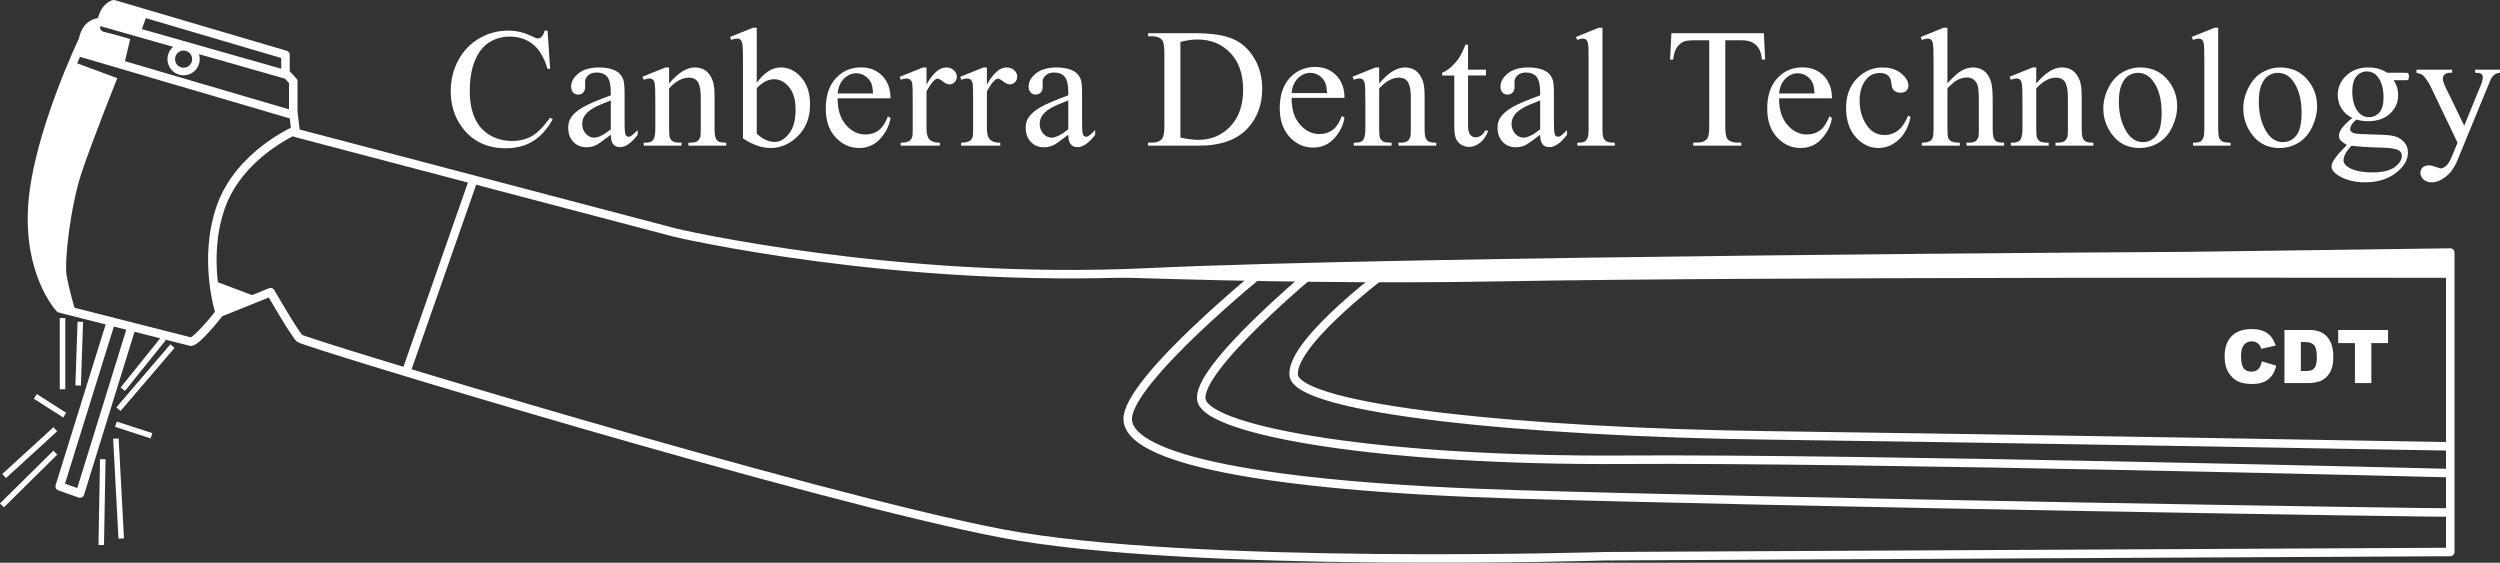
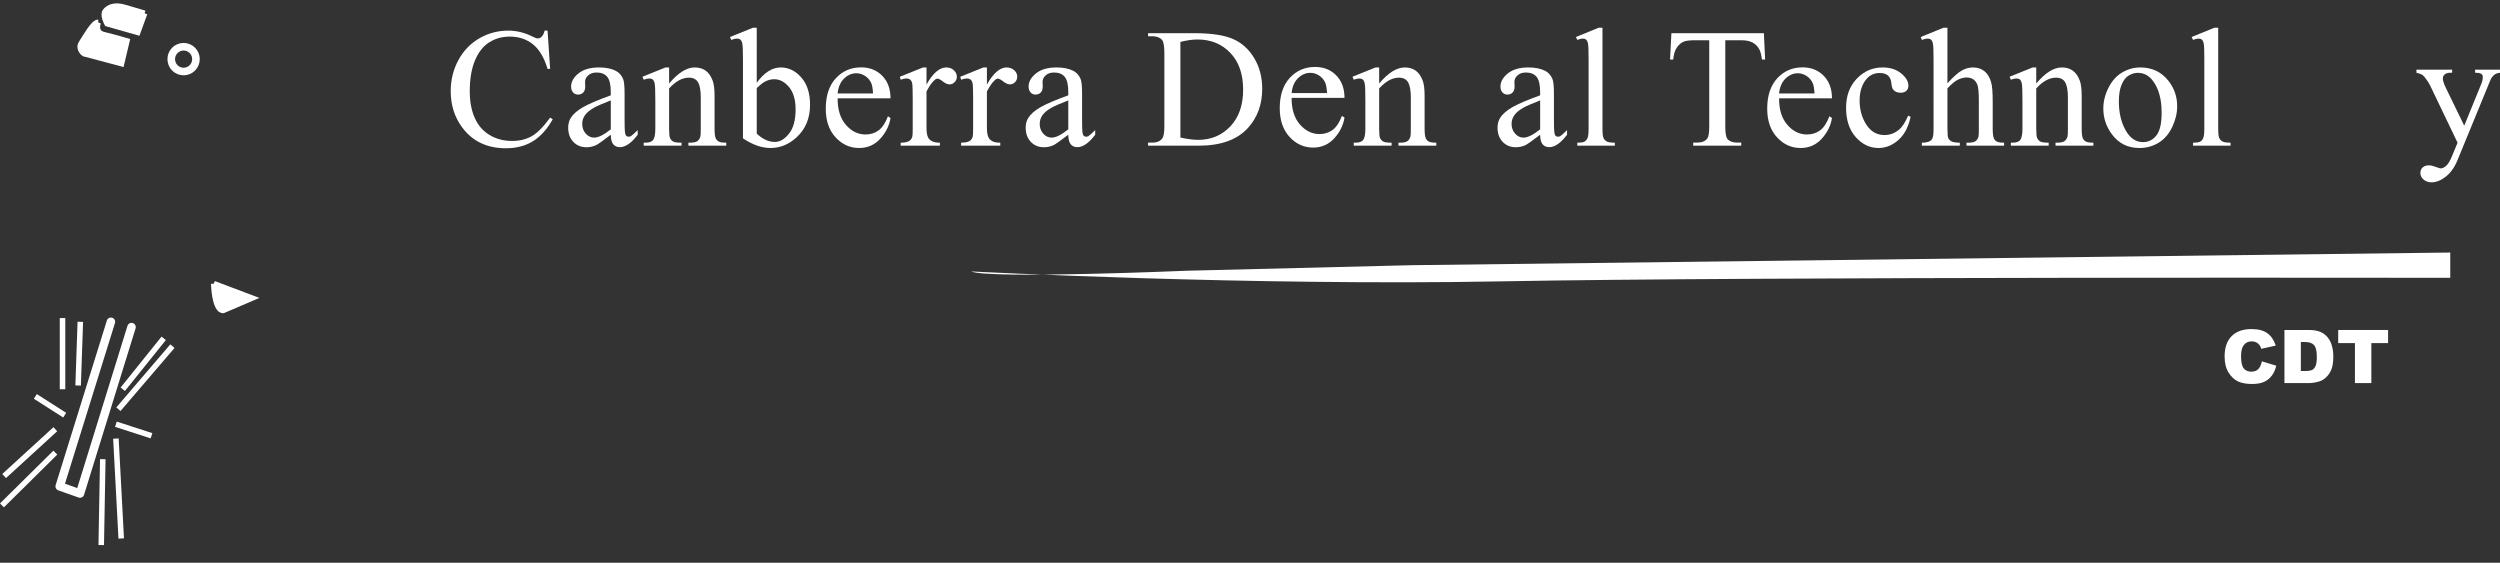
<svg xmlns="http://www.w3.org/2000/svg" xmlns:xlink="http://www.w3.org/1999/xlink" version="1.1" id="Layer_1" x="0px" y="0px" viewBox="0 0 441.442 99.363" style="enable-background:new 0 0 441.442 99.363;" xml:space="preserve">
  <rect x="0" y="0" width="441.442" height="99.363" fill="#333333" stroke="none" />
  <style type="text/css">
	.st0{clip-path:url(#SVGID_2_);fill:#FFFFFF;}
	
		.st1{clip-path:url(#SVGID_2_);fill:none;stroke:#FFFFFF;stroke-width:1.5;stroke-linecap:round;stroke-linejoin:round;stroke-miterlimit:10;}
	.st2{clip-path:url(#SVGID_2_);fill:none;stroke:#FFFFFF;stroke-width:0.975;stroke-miterlimit:10;}
	.st3{clip-path:url(#SVGID_2_);fill:#FFFFFF;stroke:#FFFFFF;stroke-miterlimit:10;}
	
		.st4{clip-path:url(#SVGID_2_);fill:none;stroke:#FFFFFF;stroke-width:1.341;stroke-linecap:round;stroke-linejoin:round;stroke-miterlimit:10;}
</style>
  <g>
    <defs>
      <rect id="SVGID_1_" width="441.442" height="99.363" />
    </defs>
    <clipPath id="SVGID_2_">
      <use xlink:href="#SVGID_1_" style="overflow:visible;" />
    </clipPath>
    <path class="st0" d="M96.685,5.406l0.457,6.753H96.685c-0.61-2.022-1.481-3.477-2.612-4.365   c-1.131-0.889-2.488-1.333-4.071-1.333c-1.328,0-2.528,0.334-3.6,1.003   c-1.072,0.669-1.915,1.736-2.53,3.201c-0.614,1.465-0.922,3.286-0.922,5.464c0,1.796,0.29,3.354,0.87,4.673   c0.581,1.318,1.453,2.329,2.619,3.032s2.496,1.054,3.99,1.054c1.299,0,2.445-0.276,3.438-0.827   c0.993-0.552,2.085-1.648,3.275-3.289l0.457,0.293c-1.003,1.768-2.173,3.062-3.511,3.882   c-1.337,0.82-2.926,1.231-4.765,1.231c-3.314,0-5.882-1.221-7.701-3.663   c-1.357-1.816-2.035-3.955-2.035-6.416c0-1.982,0.446-3.803,1.341-5.463c0.896-1.661,2.127-2.947,3.696-3.86   c1.569-0.914,3.283-1.37,5.142-1.37c1.446,0,2.872,0.352,4.278,1.055c0.413,0.214,0.708,0.322,0.885,0.322   c0.266,0,0.497-0.093,0.693-0.278c0.256-0.264,0.438-0.63,0.547-1.099H96.685z" />
    <path class="st0" d="M107.852,23.789c-1.386,1.064-2.257,1.68-2.611,1.846   c-0.531,0.244-1.097,0.366-1.697,0.366c-0.934,0-1.704-0.317-2.309-0.952s-0.907-1.47-0.907-2.505   c0-0.654,0.148-1.221,0.443-1.699c0.403-0.664,1.104-1.289,2.102-1.875s2.658-1.299,4.979-2.139v-0.527   c0-1.338-0.214-2.256-0.642-2.754c-0.427-0.498-1.05-0.747-1.866-0.747c-0.619,0-1.112,0.166-1.475,0.498   c-0.374,0.332-0.561,0.713-0.561,1.143l0.029,0.849c0,0.449-0.115,0.796-0.346,1.04   c-0.232,0.244-0.533,0.366-0.908,0.366c-0.364,0-0.661-0.126-0.892-0.38c-0.231-0.255-0.347-0.601-0.347-1.041   c0-0.84,0.433-1.611,1.299-2.314c0.865-0.703,2.08-1.055,3.644-1.055c1.199,0,2.183,0.2,2.951,0.601   c0.58,0.302,1.007,0.776,1.283,1.421c0.177,0.419,0.265,1.279,0.265,2.578v4.556   c0,1.279,0.025,2.063,0.074,2.351c0.049,0.288,0.13,0.481,0.244,0.578   c0.113,0.098,0.243,0.147,0.39,0.147c0.158,0,0.295-0.035,0.413-0.103c0.207-0.126,0.605-0.483,1.196-1.069   v0.82c-1.102,1.465-2.155,2.197-3.158,2.197c-0.482,0-0.865-0.166-1.151-0.498   C108.009,25.157,107.862,24.59,107.852,23.789 M107.852,22.837v-5.112   c-1.485,0.586-2.444,1.001-2.877,1.245c-0.777,0.43-1.332,0.879-1.667,1.348   c-0.335,0.468-0.502,0.981-0.502,1.538c0,0.703,0.212,1.286,0.635,1.75s0.909,0.696,1.461,0.696   C105.649,24.302,106.633,23.813,107.852,22.837" />
    <path class="st0" d="M118.149,14.751c1.584-1.895,3.093-2.842,4.529-2.842c0.738,0,1.372,0.183,1.903,0.549   c0.531,0.367,0.955,0.97,1.269,1.81c0.217,0.585,0.325,1.484,0.325,2.695v5.727   c0,0.85,0.068,1.427,0.207,1.729c0.107,0.244,0.282,0.434,0.523,0.571   c0.241,0.137,0.686,0.205,1.335,0.205v0.528h-6.683v-0.528h0.281c0.629,0,1.069-0.095,1.319-0.285   c0.252-0.191,0.426-0.471,0.525-0.843c0.039-0.146,0.058-0.605,0.058-1.377v-5.493   c0-1.221-0.159-2.107-0.479-2.658c-0.32-0.552-0.858-0.828-1.615-0.828c-1.171,0-2.337,0.635-3.497,1.904   v7.075c0,0.909,0.054,1.47,0.163,1.685c0.137,0.283,0.326,0.491,0.567,0.623   c0.241,0.131,0.731,0.197,1.468,0.197v0.528h-6.682v-0.528h0.295c0.687,0,1.153-0.173,1.393-0.52   c0.241-0.346,0.362-1.008,0.362-1.985v-4.98c0-1.611-0.037-2.593-0.11-2.944   c-0.074-0.352-0.188-0.591-0.34-0.718c-0.152-0.127-0.357-0.191-0.612-0.191   c-0.276,0-0.605,0.074-0.988,0.22l-0.222-0.527l4.072-1.641h0.634V14.751z" />
    <path class="st0" d="M133.624,14.62c1.309-1.807,2.72-2.71,4.235-2.71c1.386,0,2.596,0.588,3.629,1.765   c1.032,1.177,1.549,2.785,1.549,4.826c0,2.383-0.797,4.302-2.39,5.757c-1.367,1.251-2.892,1.875-4.574,1.875   c-0.787,0-1.586-0.141-2.397-0.425c-0.811-0.283-1.64-0.708-2.486-1.274v-13.901   c0-1.524-0.037-2.461-0.111-2.813c-0.073-0.351-0.189-0.591-0.346-0.718c-0.158-0.126-0.354-0.19-0.59-0.19   c-0.276,0-0.62,0.078-1.033,0.234l-0.207-0.512l4.057-1.641h0.664V14.62z M133.624,15.557v8.027   c0.502,0.489,1.021,0.857,1.557,1.106c0.536,0.249,1.084,0.374,1.645,0.374   c0.895,0,1.728-0.489,2.5-1.465c0.772-0.976,1.158-2.397,1.158-4.263c0-1.719-0.386-3.039-1.158-3.962   c-0.772-0.923-1.65-1.384-2.633-1.384c-0.521,0-1.043,0.132-1.564,0.395   C134.736,14.581,134.234,14.971,133.624,15.557" />
    <path class="st0" d="M147.905,17.359c-0.01,1.992,0.476,3.554,1.46,4.687   c0.984,1.133,2.139,1.699,3.467,1.699c0.885,0,1.655-0.241,2.309-0.725   c0.654-0.483,1.202-1.311,1.645-2.483l0.457,0.293c-0.207,1.338-0.806,2.556-1.8,3.655   c-0.994,1.099-2.237,1.648-3.732,1.648c-1.623,0-3.013-0.628-4.168-1.882   c-1.155-1.255-1.733-2.943-1.733-5.061c0-2.295,0.592-4.085,1.777-5.369s2.673-1.926,4.463-1.926   c1.515,0,2.759,0.496,3.732,1.486c0.974,0.991,1.461,2.317,1.461,3.978H147.905z M147.905,16.509h6.254   c-0.049-0.859-0.152-1.465-0.309-1.816c-0.246-0.547-0.612-0.977-1.099-1.29   c-0.487-0.312-0.996-0.468-1.527-0.468c-0.817,0-1.547,0.315-2.191,0.945   C148.389,14.509,148.013,15.386,147.905,16.509" />
    <path class="st0" d="M163.6,11.91v3.018c1.131-2.012,2.292-3.018,3.482-3.018   c0.541,0,0.988,0.163,1.343,0.491c0.354,0.327,0.531,0.705,0.531,1.135c0,0.381-0.128,0.703-0.384,0.967   c-0.256,0.263-0.56,0.395-0.915,0.395c-0.344,0-0.73-0.168-1.158-0.505   c-0.427-0.337-0.745-0.506-0.951-0.506c-0.177,0-0.369,0.098-0.575,0.294   c-0.443,0.4-0.9,1.059-1.373,1.977v6.431c0,0.742,0.094,1.303,0.281,1.684   c0.127,0.264,0.354,0.484,0.679,0.659c0.324,0.176,0.791,0.264,1.401,0.264v0.528h-6.919v-0.528   c0.688,0,1.199-0.108,1.534-0.322c0.246-0.156,0.418-0.405,0.517-0.747c0.049-0.167,0.073-0.64,0.073-1.421   v-5.2c0-1.563-0.032-2.493-0.095-2.791c-0.065-0.298-0.183-0.515-0.355-0.652   c-0.172-0.137-0.386-0.205-0.642-0.205c-0.304,0-0.648,0.074-1.032,0.22l-0.147-0.527l4.086-1.641   H163.6z" />
    <path class="st0" d="M174.266,11.91v3.018c1.131-2.012,2.292-3.018,3.482-3.018   c0.54,0,0.988,0.163,1.342,0.491c0.354,0.327,0.531,0.705,0.531,1.135c0,0.381-0.128,0.703-0.383,0.967   c-0.256,0.263-0.561,0.395-0.915,0.395c-0.344,0-0.73-0.168-1.158-0.505   c-0.428-0.337-0.745-0.506-0.952-0.506c-0.177,0-0.369,0.098-0.575,0.294   c-0.443,0.4-0.9,1.059-1.372,1.977v6.431c0,0.742,0.094,1.303,0.28,1.684   c0.128,0.264,0.354,0.484,0.679,0.659c0.325,0.176,0.791,0.264,1.401,0.264v0.528h-6.919v-0.528   c0.689,0,1.2-0.108,1.535-0.322c0.246-0.156,0.418-0.405,0.516-0.747   c0.049-0.167,0.074-0.64,0.074-1.421v-5.2c0-1.563-0.032-2.493-0.096-2.791   c-0.064-0.298-0.182-0.515-0.354-0.652c-0.173-0.137-0.386-0.205-0.642-0.205   c-0.305,0-0.649,0.074-1.033,0.22l-0.147-0.527l4.086-1.641H174.266z" />
    <path class="st0" d="M188.635,23.789c-1.387,1.064-2.258,1.68-2.612,1.846   c-0.531,0.244-1.097,0.366-1.697,0.366c-0.933,0-1.703-0.317-2.308-0.952   c-0.605-0.635-0.908-1.47-0.908-2.505c0-0.654,0.148-1.221,0.443-1.699   c0.403-0.664,1.104-1.289,2.103-1.875c0.998-0.586,2.657-1.299,4.979-2.139v-0.527   c0-1.338-0.214-2.256-0.642-2.754c-0.428-0.498-1.05-0.747-1.866-0.747   c-0.62,0-1.112,0.166-1.475,0.498c-0.375,0.332-0.561,0.713-0.561,1.143l0.029,0.849   c0,0.449-0.116,0.796-0.347,1.04c-0.231,0.244-0.533,0.366-0.907,0.366   c-0.364,0-0.661-0.126-0.892-0.38c-0.232-0.255-0.347-0.601-0.347-1.041c0-0.84,0.433-1.611,1.298-2.314   c0.865-0.703,2.08-1.055,3.644-1.055c1.2,0,2.183,0.2,2.951,0.601   c0.58,0.302,1.008,0.776,1.283,1.421c0.177,0.419,0.265,1.279,0.265,2.578v4.556   c0,1.279,0.025,2.063,0.074,2.351c0.049,0.288,0.131,0.481,0.244,0.578   c0.113,0.098,0.243,0.147,0.391,0.147c0.157,0,0.295-0.035,0.413-0.103   c0.206-0.126,0.605-0.483,1.195-1.069v0.82c-1.102,1.465-2.154,2.197-3.157,2.197   c-0.482,0-0.865-0.166-1.151-0.498C188.792,25.157,188.644,24.59,188.635,23.789 M188.635,22.837v-5.112   c-1.486,0.586-2.445,1.001-2.877,1.245c-0.778,0.43-1.333,0.879-1.667,1.348   c-0.335,0.468-0.502,0.981-0.502,1.538c0,0.703,0.212,1.286,0.634,1.75c0.423,0.464,0.91,0.696,1.461,0.696   C186.431,24.302,187.415,23.813,188.635,22.837" />
    <path class="st0" d="M202.723,25.724v-0.542h0.752c0.846,0,1.446-0.269,1.8-0.806   c0.216-0.322,0.325-1.045,0.325-2.168V9.375c0-1.24-0.138-2.016-0.413-2.329   c-0.384-0.43-0.955-0.645-1.712-0.645h-0.752V5.859h8.143c2.99,0,5.264,0.337,6.823,1.011   c1.559,0.674,2.813,1.797,3.762,3.369c0.95,1.573,1.424,3.389,1.424,5.449   c0,2.764-0.846,5.074-2.538,6.929c-1.898,2.071-4.79,3.106-8.674,3.106H202.723z M208.432,24.287   c1.249,0.273,2.296,0.41,3.142,0.41c2.282,0,4.175-0.796,5.68-2.387   c1.505-1.592,2.257-3.75,2.257-6.475c0-2.744-0.752-4.907-2.257-6.489   c-1.505-1.582-3.437-2.373-5.798-2.373c-0.885,0-1.893,0.141-3.024,0.424V24.287z" />
    <path class="st0" d="M228.069,17.285c-0.01,1.992,0.476,3.554,1.46,4.687   c0.983,1.133,2.139,1.699,3.466,1.699c0.886,0,1.655-0.241,2.309-0.725c0.655-0.483,1.202-1.311,1.645-2.483   l0.458,0.293c-0.206,1.338-0.807,2.556-1.8,3.655c-0.993,1.099-2.238,1.648-3.732,1.648   c-1.623,0-3.012-0.628-4.168-1.882c-1.156-1.255-1.734-2.943-1.734-5.061   c0-2.295,0.593-4.085,1.778-5.369s2.672-1.926,4.463-1.926c1.514,0,2.759,0.496,3.733,1.486   c0.972,0.991,1.46,2.317,1.46,3.978H228.069z M228.069,16.435h6.255   c-0.05-0.859-0.153-1.465-0.311-1.816c-0.246-0.547-0.612-0.977-1.098-1.29   c-0.487-0.312-0.996-0.468-1.527-0.468c-0.817,0-1.547,0.315-2.191,0.945   C228.552,14.435,228.176,15.312,228.069,16.435" />
    <path class="st0" d="M243.528,14.751c1.582-1.895,3.092-2.842,4.528-2.842   c0.738,0,1.372,0.183,1.904,0.549c0.53,0.367,0.954,0.97,1.269,1.81c0.215,0.585,0.323,1.484,0.323,2.695   v5.727c0,0.85,0.069,1.427,0.207,1.729c0.108,0.244,0.283,0.434,0.524,0.571   c0.241,0.137,0.686,0.205,1.335,0.205v0.528h-6.683v-0.528h0.28c0.63,0,1.071-0.095,1.321-0.285   c0.251-0.191,0.425-0.471,0.523-0.843c0.04-0.146,0.06-0.605,0.06-1.377v-5.493   c0-1.221-0.161-2.107-0.48-2.658c-0.319-0.552-0.858-0.828-1.616-0.828c-1.17,0-2.335,0.635-3.495,1.904   v7.075c0,0.909,0.053,1.47,0.161,1.685c0.138,0.283,0.327,0.491,0.569,0.623   c0.241,0.131,0.731,0.197,1.467,0.197v0.528h-6.682v-0.528h0.294c0.689,0,1.153-0.173,1.395-0.52   c0.241-0.346,0.361-1.008,0.361-1.985v-4.98c0-1.611-0.036-2.593-0.111-2.944   c-0.073-0.352-0.186-0.591-0.338-0.718c-0.154-0.127-0.358-0.191-0.613-0.191   c-0.275,0-0.605,0.074-0.988,0.22l-0.221-0.527l4.072-1.641h0.634V14.751z" />
-     <path class="st0" d="M259.222,7.896v4.409h3.159v1.026h-3.159v8.701c0,0.869,0.126,1.455,0.377,1.758   c0.252,0.302,0.573,0.454,0.967,0.454c0.325,0,0.638-0.101,0.944-0.301   c0.305-0.2,0.541-0.495,0.708-0.886h0.576c-0.345,0.957-0.832,1.677-1.461,2.161   c-0.63,0.483-1.279,0.725-1.948,0.725c-0.453,0-0.895-0.125-1.327-0.374   c-0.434-0.249-0.753-0.605-0.96-1.069c-0.206-0.464-0.309-1.179-0.309-2.146v-9.023h-2.14v-0.484   c0.542-0.214,1.094-0.578,1.66-1.091c0.565-0.513,1.071-1.121,1.513-1.824   c0.226-0.371,0.541-1.049,0.943-2.036H259.222z" />
    <path class="st0" d="M271.955,23.789c-1.387,1.064-2.258,1.68-2.612,1.846   c-0.532,0.244-1.097,0.366-1.696,0.366c-0.935,0-1.705-0.317-2.309-0.952   c-0.605-0.635-0.908-1.47-0.908-2.505c0-0.654,0.148-1.221,0.442-1.699   c0.405-0.664,1.105-1.289,2.102-1.875c0.999-0.586,2.659-1.299,4.981-2.139v-0.527   c0-1.338-0.216-2.256-0.643-2.754c-0.428-0.498-1.049-0.747-1.866-0.747   c-0.62,0-1.111,0.166-1.476,0.498c-0.373,0.332-0.559,0.713-0.559,1.143l0.029,0.849   c0,0.449-0.116,0.796-0.347,1.04c-0.231,0.244-0.533,0.366-0.907,0.366   c-0.364,0-0.662-0.126-0.893-0.38c-0.23-0.255-0.346-0.601-0.346-1.041   c0-0.84,0.432-1.611,1.298-2.314s2.08-1.055,3.644-1.055c1.2,0,2.183,0.2,2.951,0.601   c0.58,0.302,1.007,0.776,1.283,1.421c0.177,0.419,0.265,1.279,0.265,2.578v4.556   c0,1.279,0.025,2.063,0.075,2.351c0.048,0.288,0.13,0.481,0.243,0.578   c0.113,0.098,0.243,0.147,0.391,0.147c0.157,0,0.294-0.035,0.413-0.103   c0.207-0.126,0.605-0.483,1.194-1.069v0.82c-1.102,1.465-2.153,2.197-3.157,2.197   c-0.482,0-0.866-0.166-1.15-0.498C272.112,25.157,271.964,24.59,271.955,23.789 M271.955,22.837v-5.112   c-1.486,0.586-2.445,1.001-2.877,1.245c-0.778,0.43-1.333,0.879-1.667,1.348   c-0.336,0.468-0.503,0.981-0.503,1.538c0,0.703,0.211,1.286,0.635,1.75c0.423,0.464,0.909,0.696,1.46,0.696   C269.75,24.302,270.735,23.813,271.955,22.837" />
    <path class="st0" d="M282.959,4.893v17.798c0,0.84,0.061,1.397,0.184,1.67   c0.123,0.273,0.312,0.481,0.569,0.622c0.255,0.142,0.732,0.213,1.431,0.213v0.527h-6.624v-0.527   c0.619,0,1.041-0.064,1.268-0.191c0.226-0.126,0.403-0.337,0.531-0.63   c0.127-0.293,0.191-0.854,0.191-1.684V10.503c0-1.514-0.033-2.444-0.102-2.79   c-0.069-0.347-0.18-0.584-0.333-0.711c-0.152-0.126-0.347-0.19-0.583-0.19   c-0.254,0-0.58,0.078-0.972,0.234l-0.252-0.512l4.028-1.641H282.959z" />
    <path class="st0" d="M311.46,5.86l0.221,4.658h-0.559c-0.109-0.82-0.257-1.406-0.443-1.758   c-0.306-0.566-0.712-0.983-1.217-1.252c-0.507-0.269-1.173-0.403-1.999-0.403h-2.819v15.176   c0,1.221,0.134,1.983,0.399,2.285c0.373,0.41,0.949,0.615,1.727,0.615h0.693v0.542h-8.483v-0.542   h0.709c0.845,0,1.445-0.254,1.799-0.761c0.216-0.313,0.325-1.026,0.325-2.139V7.105h-2.406   c-0.934,0-1.598,0.068-1.99,0.205c-0.513,0.185-0.95,0.542-1.314,1.07   c-0.364,0.527-0.58,1.24-0.649,2.138h-0.561l0.237-4.658H311.46z" />
    <path class="st0" d="M314.145,17.359c-0.01,1.992,0.476,3.554,1.461,4.687   c0.983,1.133,2.138,1.699,3.466,1.699c0.886,0,1.655-0.241,2.308-0.725   c0.655-0.483,1.203-1.311,1.645-2.483l0.459,0.293c-0.207,1.338-0.808,2.556-1.801,3.655   c-0.993,1.099-2.238,1.648-3.732,1.648c-1.623,0-3.012-0.628-4.168-1.882   c-1.155-1.255-1.734-2.943-1.734-5.061c0-2.295,0.593-4.085,1.778-5.369s2.672-1.926,4.464-1.926   c1.513,0,2.758,0.496,3.732,1.486c0.973,0.991,1.461,2.317,1.461,3.978H314.145z M314.145,16.509h6.255   c-0.05-0.859-0.152-1.465-0.31-1.816c-0.247-0.547-0.613-0.977-1.099-1.29   c-0.486-0.312-0.996-0.468-1.526-0.468c-0.818,0-1.547,0.315-2.192,0.945   C314.629,14.509,314.252,15.386,314.145,16.509" />
    <path class="st0" d="M337.364,20.625c-0.364,1.767-1.076,3.127-2.138,4.08   c-1.064,0.952-2.238,1.428-3.526,1.428c-1.535,0-2.873-0.64-4.014-1.919   c-1.141-1.28-1.711-3.008-1.711-5.186c0-2.109,0.632-3.823,1.896-5.141   c1.264-1.319,2.782-1.978,4.551-1.978c1.327,0,2.42,0.35,3.275,1.048   c0.856,0.698,1.284,1.423,1.284,2.175c0,0.371-0.12,0.672-0.362,0.901c-0.24,0.229-0.577,0.344-1.011,0.344   c-0.58,0-1.016-0.185-1.312-0.557c-0.167-0.205-0.279-0.595-0.331-1.172   c-0.055-0.576-0.254-1.015-0.598-1.318c-0.344-0.293-0.822-0.439-1.431-0.439   c-0.985,0-1.776,0.361-2.376,1.084c-0.797,0.957-1.194,2.221-1.194,3.794c0,1.601,0.395,3.015,1.186,4.24   c0.793,1.226,1.862,1.839,3.21,1.839c0.964,0,1.83-0.328,2.596-0.982   c0.54-0.449,1.068-1.265,1.579-2.446L337.364,20.625z" />
    <path class="st0" d="M343.871,4.893v9.814c1.092-1.191,1.957-1.955,2.596-2.292   c0.64-0.337,1.279-0.505,1.917-0.505c0.768,0,1.427,0.21,1.978,0.63   c0.551,0.419,0.96,1.078,1.225,1.977c0.186,0.625,0.279,1.767,0.279,3.428v4.746   c0,0.849,0.069,1.43,0.207,1.743c0.098,0.234,0.267,0.42,0.502,0.557c0.236,0.137,0.668,0.205,1.298,0.205   v0.527h-6.638v-0.527h0.309c0.63,0,1.068-0.095,1.314-0.286c0.246-0.19,0.417-0.471,0.515-0.842   c0.03-0.156,0.044-0.615,0.044-1.377v-4.746c0-1.465-0.076-2.427-0.228-2.886   c-0.153-0.459-0.396-0.803-0.73-1.033c-0.334-0.229-0.738-0.344-1.21-0.344   c-0.482,0-0.983,0.127-1.504,0.381c-0.522,0.254-1.147,0.767-1.874,1.538v7.09   c0,0.918,0.052,1.489,0.154,1.714c0.104,0.225,0.296,0.412,0.576,0.564   c0.281,0.151,0.764,0.227,1.453,0.227v0.527h-6.697v-0.527c0.599,0,1.072-0.093,1.416-0.279   c0.196-0.097,0.353-0.283,0.472-0.556c0.118-0.273,0.177-0.83,0.177-1.67V10.547   c0-1.533-0.037-2.475-0.111-2.827c-0.073-0.351-0.186-0.591-0.339-0.718   c-0.152-0.126-0.357-0.19-0.612-0.19c-0.206,0-0.542,0.078-1.003,0.234l-0.207-0.512l4.042-1.641H343.871z" />
    <path class="st0" d="M359.552,14.751c1.582-1.895,3.093-2.842,4.528-2.842c0.739,0,1.373,0.183,1.905,0.549   c0.53,0.367,0.953,0.97,1.268,1.81c0.215,0.585,0.324,1.484,0.324,2.695v5.727   c0,0.85,0.069,1.427,0.206,1.729c0.109,0.244,0.283,0.434,0.525,0.571   c0.24,0.137,0.685,0.205,1.334,0.205v0.528h-6.682v-0.528h0.279c0.63,0,1.071-0.095,1.322-0.285   c0.25-0.191,0.425-0.471,0.523-0.843c0.039-0.146,0.06-0.605,0.06-1.377v-5.493   c0-1.221-0.161-2.107-0.481-2.658c-0.319-0.552-0.858-0.828-1.615-0.828c-1.171,0-2.335,0.635-3.496,1.904   v7.075c0,0.909,0.053,1.47,0.162,1.685c0.137,0.283,0.326,0.491,0.568,0.623   c0.242,0.131,0.731,0.197,1.468,0.197v0.528h-6.683v-0.528h0.295c0.688,0,1.152-0.173,1.394-0.52   c0.242-0.346,0.362-1.008,0.362-1.985v-4.98c0-1.611-0.037-2.593-0.111-2.944   c-0.074-0.352-0.186-0.591-0.339-0.718c-0.154-0.127-0.357-0.191-0.612-0.191   c-0.276,0-0.605,0.074-0.989,0.22l-0.221-0.527l4.072-1.641h0.634V14.751z" />
    <path class="st0" d="M377.932,11.91c2.046,0,3.688,0.771,4.928,2.314   c1.053,1.319,1.579,2.833,1.579,4.541c0,1.201-0.29,2.417-0.87,3.648   c-0.582,1.23-1.38,2.158-2.398,2.783s-2.152,0.937-3.4,0.937c-2.036,0-3.655-0.805-4.855-2.417   c-1.012-1.357-1.519-2.88-1.519-4.57c0-1.23,0.308-2.453,0.922-3.669   c0.615-1.216,1.423-2.115,2.427-2.695C375.749,12.201,376.811,11.91,377.932,11.91 M377.475,12.862   c-0.522,0-1.045,0.154-1.57,0.461c-0.528,0.308-0.953,0.848-1.276,1.619   c-0.326,0.771-0.488,1.763-0.488,2.974c0,1.953,0.391,3.638,1.173,5.053c0.782,1.416,1.812,2.125,3.091,2.125   c0.954,0,1.74-0.391,2.36-1.172c0.619-0.782,0.93-2.124,0.93-4.029c0-2.382-0.517-4.257-1.55-5.625   C379.447,13.331,378.557,12.862,377.475,12.862" />
    <path class="st0" d="M391.682,4.893v17.798c0,0.84,0.062,1.397,0.185,1.67   c0.123,0.273,0.312,0.481,0.568,0.622c0.255,0.142,0.733,0.213,1.431,0.213v0.527h-6.624v-0.527   c0.62,0,1.042-0.064,1.269-0.191c0.226-0.126,0.403-0.337,0.53-0.63   c0.128-0.293,0.192-0.854,0.192-1.684V10.503c0-1.514-0.034-2.444-0.102-2.79   c-0.069-0.347-0.181-0.584-0.333-0.711c-0.152-0.126-0.347-0.19-0.583-0.19c-0.255,0-0.58,0.078-0.973,0.234   l-0.252-0.512l4.029-1.641H391.682z" />
-     <path class="st0" d="M402.642,11.91c2.047,0,3.689,0.771,4.928,2.314   c1.053,1.319,1.579,2.833,1.579,4.541c0,1.201-0.29,2.417-0.87,3.648   c-0.582,1.23-1.38,2.158-2.398,2.783s-2.152,0.937-3.4,0.937c-2.036,0-3.655-0.805-4.854-2.417   c-1.013-1.357-1.519-2.88-1.519-4.57c0-1.23,0.307-2.453,0.921-3.669   c0.615-1.216,1.424-2.115,2.427-2.695C400.46,12.201,401.522,11.91,402.642,11.91 M402.185,12.862   c-0.521,0-1.044,0.154-1.57,0.461c-0.527,0.308-0.952,0.848-1.276,1.619   c-0.325,0.771-0.488,1.763-0.488,2.974c0,1.953,0.391,3.638,1.174,5.053c0.782,1.416,1.812,2.125,3.09,2.125   c0.954,0,1.741-0.391,2.36-1.172c0.62-0.782,0.93-2.124,0.93-4.029c0-2.382-0.517-4.257-1.549-5.625   C404.157,13.331,403.268,12.862,402.185,12.862" />
-     <path class="st0" d="M415.359,20.831c-0.827-0.401-1.461-0.96-1.903-1.677c-0.443-0.718-0.664-1.511-0.664-2.381   c0-1.328,0.504-2.47,1.512-3.428c1.008-0.957,2.298-1.435,3.873-1.435c1.288,0,2.404,0.313,3.349,0.937h2.862   c0.422,0,0.668,0.013,0.737,0.037c0.069,0.024,0.118,0.066,0.148,0.125c0.058,0.087,0.088,0.243,0.088,0.468   c0,0.254-0.025,0.43-0.074,0.528c-0.029,0.049-0.08,0.087-0.155,0.117   c-0.073,0.029-0.322,0.044-0.744,0.044h-1.756c0.55,0.703,0.826,1.602,0.826,2.695   c0,1.25-0.482,2.32-1.446,3.208c-0.964,0.889-2.257,1.333-3.88,1.333c-0.668,0-1.352-0.097-2.051-0.293   c-0.432,0.371-0.725,0.696-0.878,0.974c-0.152,0.279-0.228,0.515-0.228,0.711   c0,0.166,0.082,0.327,0.243,0.483c0.163,0.156,0.48,0.269,0.952,0.337   c0.276,0.039,0.964,0.073,2.066,0.103c2.025,0.049,3.338,0.117,3.939,0.205   c0.914,0.126,1.645,0.463,2.189,1.01c0.547,0.548,0.819,1.221,0.819,2.022c0,1.104-0.521,2.138-1.563,3.105   c-1.535,1.426-3.536,2.139-6.004,2.139c-1.899,0-3.501-0.425-4.809-1.274   c-0.738-0.489-1.108-0.996-1.108-1.524c0-0.234,0.055-0.469,0.163-0.703   c0.167-0.361,0.511-0.864,1.033-1.509c0.069-0.088,0.57-0.615,1.504-1.582   c-0.511-0.302-0.873-0.573-1.084-0.813c-0.211-0.239-0.316-0.51-0.316-0.813   c0-0.342,0.139-0.742,0.42-1.201C413.699,22.32,414.345,21.671,415.359,20.831 M415.211,25.723   c-0.462,0.498-0.812,0.962-1.048,1.392c-0.236,0.43-0.353,0.825-0.353,1.187   c0,0.468,0.284,0.878,0.856,1.23c0.983,0.606,2.404,0.908,4.262,0.908c1.771,0,3.077-0.31,3.917-0.93   c0.841-0.62,1.262-1.282,1.262-1.985c0-0.507-0.251-0.869-0.752-1.084   c-0.513-0.214-1.525-0.342-3.039-0.381C418.102,26.002,416.402,25.89,415.211,25.723 M417.925,12.613   c-0.728,0-1.337,0.288-1.828,0.864c-0.492,0.577-0.738,1.46-0.738,2.652   c0,1.543,0.334,2.739,1.003,3.588c0.511,0.645,1.16,0.967,1.947,0.967   c0.747,0,1.362-0.278,1.844-0.835c0.482-0.556,0.724-1.43,0.724-2.622c0-1.552-0.34-2.768-1.018-3.647   C419.356,12.935,418.712,12.613,417.925,12.613" />
    <path class="st0" d="M426.689,12.305h6.299v0.542h-0.309c-0.442,0-0.775,0.095-0.996,0.286   c-0.221,0.19-0.333,0.427-0.333,0.71c0,0.381,0.163,0.908,0.488,1.582l3.29,6.768l3.024-7.412   c0.167-0.401,0.25-0.797,0.25-1.187c0-0.176-0.034-0.308-0.102-0.396c-0.08-0.107-0.203-0.192-0.37-0.256   c-0.167-0.064-0.463-0.095-0.884-0.095v-0.542h4.396v0.542c-0.364,0.039-0.645,0.117-0.841,0.234   c-0.196,0.117-0.413,0.337-0.649,0.659c-0.089,0.137-0.256,0.513-0.503,1.129l-5.502,13.388   c-0.531,1.299-1.227,2.28-2.087,2.944c-0.861,0.665-1.689,0.997-2.486,0.997   c-0.58,0-1.057-0.167-1.431-0.499c-0.373-0.331-0.561-0.712-0.561-1.142   c0-0.41,0.135-0.74,0.406-0.989c0.271-0.249,0.641-0.373,1.115-0.373c0.323,0,0.766,0.107,1.327,0.322   c0.392,0.146,0.638,0.22,0.737,0.22c0.295,0,0.618-0.152,0.966-0.455c0.349-0.302,0.702-0.888,1.055-1.757   l0.959-2.329l-4.854-10.123c-0.146-0.302-0.382-0.678-0.708-1.127c-0.246-0.342-0.448-0.572-0.605-0.689   c-0.225-0.156-0.59-0.293-1.091-0.41V12.305z" />
    <path class="st0" d="M399.396,63.805l2.54,0.768c-0.171,0.711-0.439,1.306-0.805,1.784   c-0.368,0.477-0.824,0.838-1.367,1.081c-0.544,0.243-1.235,0.365-2.074,0.365   c-1.02,0-1.852-0.148-2.498-0.444c-0.646-0.296-1.204-0.818-1.673-1.563   c-0.468-0.746-0.703-1.701-0.703-2.863c0-1.552,0.412-2.743,1.236-3.577   c0.827-0.832,1.993-1.249,3.503-1.249c1.181,0,2.109,0.239,2.785,0.716   c0.676,0.478,1.177,1.211,1.507,2.2l-2.559,0.569c-0.09-0.285-0.183-0.494-0.281-0.627   c-0.163-0.221-0.361-0.391-0.595-0.511c-0.235-0.119-0.497-0.179-0.787-0.179   c-0.656,0-1.16,0.264-1.51,0.792c-0.264,0.392-0.396,1.007-0.396,1.846c0,1.038,0.157,1.752,0.474,2.137   c0.315,0.385,0.758,0.579,1.33,0.579c0.553,0,0.972-0.157,1.257-0.467   C399.064,64.849,399.269,64.398,399.396,63.805" />
    <path class="st0" d="M403.381,58.267h4.305c0.848,0,1.533,0.116,2.055,0.346   c0.523,0.23,0.955,0.561,1.295,0.991c0.341,0.431,0.589,0.932,0.743,1.503   c0.153,0.572,0.23,1.177,0.23,1.817c0,1.002-0.115,1.778-0.343,2.33   c-0.227,0.552-0.544,1.015-0.949,1.389c-0.405,0.372-0.84,0.621-1.306,0.744   c-0.634,0.172-1.21,0.256-1.725,0.256h-4.305V58.267z M406.278,60.391v5.122h0.71   c0.605,0,1.036-0.067,1.292-0.2c0.255-0.135,0.456-0.369,0.601-0.705   c0.145-0.334,0.217-0.876,0.217-1.627c0-0.993-0.161-1.674-0.485-2.04   c-0.325-0.367-0.861-0.55-1.613-0.55H406.278z" />
    <polygon class="st0" points="412.873,58.267 421.679,58.267 421.679,60.583 418.725,60.583 418.725,67.643    415.827,67.643 415.827,60.583 412.873,60.583  " />
    <polyline class="st1" points="19.585,56.822 10.543,85.878 14.127,87.146 23.224,57.759  " />
    <path class="st2" d="M18.151,81.081l-0.275,15.162 M20.467,77.442l0.937,17.643 M20.908,72.259l9.538-11.137    M21.68,68.731l7.223-8.987 M20.467,74.906l6.285,2.04 M0.343,89.241l9.428-9.318 M0.729,84.058l9.042-8.27    M6.242,69.999l5.183,3.308 M14.182,56.822l-0.386,11.247 M11.039,56.16V68.731" />
-     <path class="st1" d="M223.559,47.355c0,0-24.707,19.94-24.429,26.744c0.278,6.804,22.912,11.803,68.458,13.191   c45.546,1.389,163.789,3.333,165.071,3.194 M232.869,47.117c0,0-22.214,18.234-20.686,23.649   c1.527,5.416,32.076,10.692,74.428,10.415c42.353-0.278,146.048,2.36,146.048,2.36 M246.22,46.826   c0,0-18.207,13.248-17.791,19.358c0.417,6.11,41.155,10.137,83.62,10.692   c42.465,0.555,120.61,1.944,120.61,1.944 M83.6,31.715l-11.89,33.983 M52.17,23   c0,0-9.94,4.286-13.184,13.561c-3.243,9.275-0.202,18.657-0.202,18.657 M13.697,9.13l38.158,11.199    M17.93,3.892l32.793,9.33 M33.754,60.35L10.542,54.451c0,0-5.734-6.12-4.796-18.471   c0.937-12.35,8.931-29.001,8.931-29.001s0.331-3.032,3.253-3.087c0.441-2.757,2.151-3.143,2.151-3.143   l30.324,8.932v3.198l1.378,1.489v5.348l0.441,3.749l67.1,17.643c0,0,38.837,9.11,83.399,6.985   c44.561-2.125,183.686-2.875,183.686-2.875l46.25-0.625v52.875l-149.25,0.75c0,0-73.375,2.25-106.375-4   S53.783,60.519,52.908,59.743c-0.875-0.775-5.124-8.15-5.124-8.15l-9,3.625   C38.784,55.218,35.099,59.982,33.754,60.35z" />
    <path class="st3" d="M17.341,3.948c0,0-0.759,1.773,0.979,2.184s4.077,1.106,4.077,1.106l-0.948,3.982   l-6.598-1.751c0,0-1.157-0.812-0.456-1.885C15.096,6.511,16.505,3.934,17.341,3.948" />
    <path class="st3" d="M25.53,2.355l-1.22,3.353l-5.394-1.535c0,0-0.862-1.527-0.303-2.206   c0.559-0.68,1.615-1.174,3.364-0.658C23.727,1.824,25.53,2.355,25.53,2.355" />
-     <path class="st3" d="M12.727,11.379l7.33,2.717c0,0-4.266,10.651-6.162,16.371   c-1.896,5.72-3.097,15.612-2.623,18.266c0.474,2.655,1.485,6.068,1.485,6.068s-1.681,0.003-3.192-2.181   c-1.51-2.183-4.043-9.385-3.729-14.695c0.314-5.31,3.23-17.096,4.444-20.305   C11.494,14.411,12.727,11.379,12.727,11.379" />
    <path class="st3" d="M37.75,50.099l6.725,2.534l-5.064,2.167C39.411,54.8,37.998,55.181,37.75,50.099" />
    <path class="st0" d="M171.489,47.931c0,0,49.327,2.588,93.584,1.75c44.256-0.838,167.586-0.622,167.586-0.622   v-4.466L249.313,46.826l-39.841,0.982C209.472,47.808,174.622,49.286,171.489,47.931" />
    <path class="st4" d="M34.602,10.441c0,1.208-0.977,2.187-2.182,2.187c-1.205,0-2.183-0.979-2.183-2.187   c0-1.208,0.978-2.187,2.183-2.187C33.625,8.255,34.602,9.234,34.602,10.441z" />
  </g>
</svg>